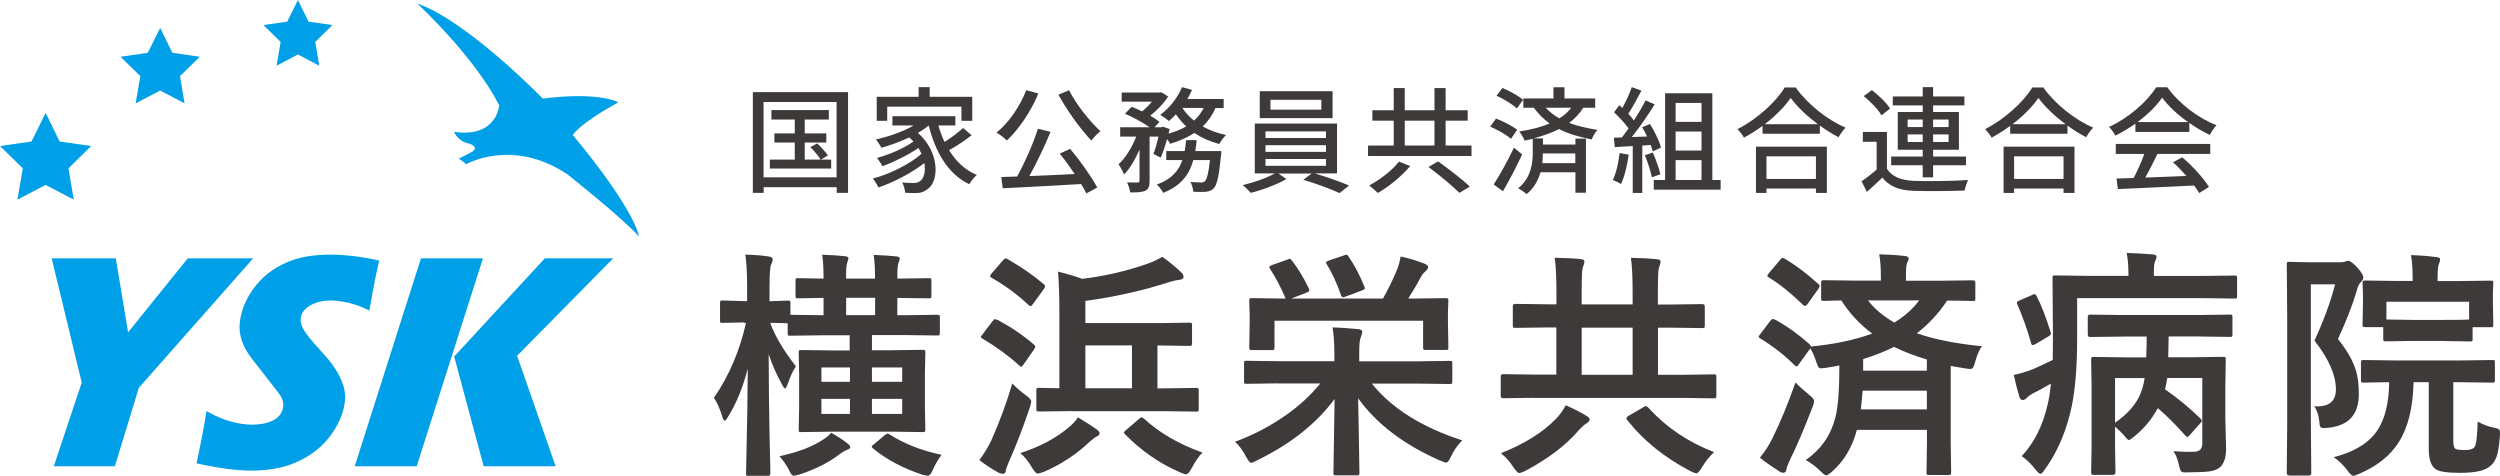
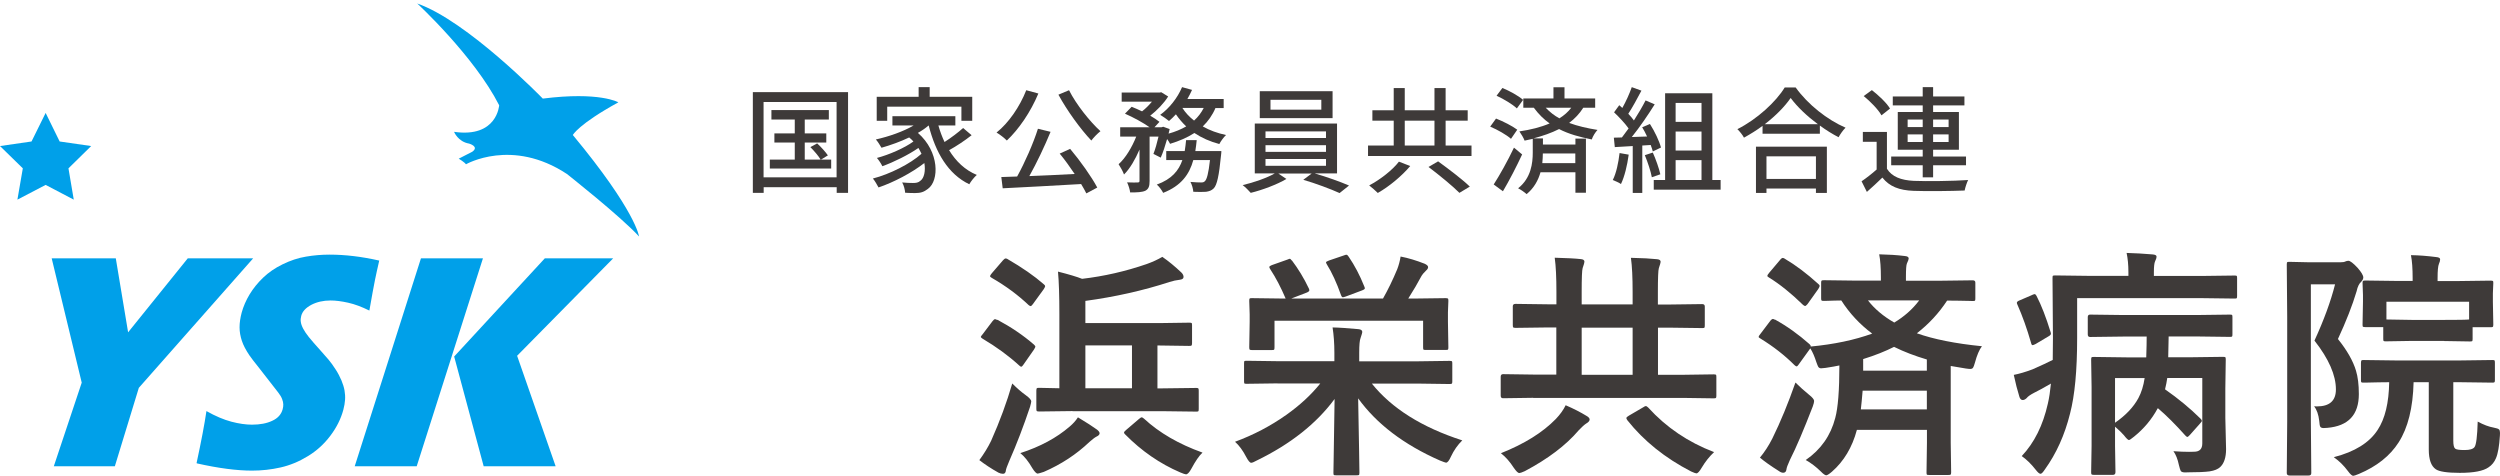
<svg xmlns="http://www.w3.org/2000/svg" id="_レイヤー_2" data-name="レイヤー 2" viewBox="0 0 235.54 44.83">
  <defs>
    <style>
      .cls-1 {
        fill: #3e3a39;
      }

      .cls-2 {
        fill: #00a0e9;
      }
    </style>
  </defs>
  <g id="_レイヤー_1-2" data-name="レイヤー 1">
    <g>
      <g>
        <path class="cls-2" d="M18.52,43.63c.44-2.04.75-3.67.93-4.9.85.48,1.63.81,2.35,1,.72.19,1.37.28,1.94.28.76,0,1.4-.12,1.92-.37.52-.24.84-.6.97-1.08.04-.16.07-.32.06-.46,0-.15-.04-.32-.11-.5-.07-.19-.19-.39-.36-.61l-1.83-2.35c-.43-.54-.73-.92-.89-1.16-.33-.49-.57-.94-.71-1.36-.14-.42-.22-.85-.22-1.28s.07-.9.2-1.39c.16-.58.41-1.16.75-1.72.34-.56.76-1.08,1.27-1.57.51-.49,1.12-.91,1.84-1.26.72-.35,1.45-.6,2.19-.72.74-.13,1.49-.19,2.24-.19,1.48,0,3.03.19,4.67.56-.15.66-.29,1.27-.4,1.82-.11.55-.29,1.51-.53,2.89-.71-.35-1.37-.6-2-.74-.63-.14-1.18-.21-1.66-.21-.68,0-1.29.14-1.81.41-.52.28-.84.62-.95,1.04-.05.19-.07.38-.04.56.02.18.09.39.22.64.13.25.31.51.54.8.24.29.61.73,1.13,1.3l.72.82c.21.25.43.55.66.91.23.35.41.7.56,1.05.14.34.24.66.29.95.05.29.07.58.05.87-.02.29-.07.61-.16.94-.23.86-.64,1.68-1.23,2.46-.59.78-1.29,1.42-2.12,1.92-.83.51-1.68.86-2.56,1.06-.88.2-1.78.3-2.7.3-1.41,0-3.14-.22-5.18-.68Z" />
        <polygon class="cls-2" points="4.87 24.34 7.7 36.05 5.07 43.93 10.82 43.93 13.08 36.54 23.85 24.34 17.69 24.34 12.07 31.31 10.91 24.34 4.87 24.34" />
        <polygon class="cls-2" points="39.66 24.34 33.42 43.93 39.26 43.93 45.5 24.34 39.66 24.34" />
        <polygon class="cls-2" points="57.77 24.34 51.33 24.34 42.79 33.59 45.57 43.93 52.35 43.93 48.72 33.52 57.77 24.34" />
      </g>
      <polygon class="cls-2" points="4.3 10.64 5.62 13.33 8.59 13.76 6.45 15.86 6.95 18.81 4.3 17.42 1.64 18.81 2.15 15.86 0 13.76 2.97 13.33 4.3 10.64" />
-       <polygon class="cls-2" points="15.09 2.63 16.24 4.97 18.82 5.35 16.96 7.17 17.39 9.74 15.09 8.53 12.78 9.74 13.22 7.17 11.35 5.35 13.93 4.97 15.09 2.63" />
-       <polygon class="cls-2" points="28.07 0 29.07 2.04 31.32 2.36 29.7 3.95 30.08 6.19 28.07 5.13 26.06 6.19 26.44 3.95 24.82 2.36 27.06 2.04 28.07 0" />
      <path class="cls-2" d="M39.29.31s5.37,4.95,7.74,9.61c0,0-.19,3.09-4.25,2.5,0,0,.36.93,1.42,1.11,0,0,.99.28.29.77l-1.27.65s.57.34.68.53c0,0,4.33-2.51,9.51.91,0,0,4.99,3.93,6.8,5.89,0,0-.3-2.4-6.24-9.56,0,0,.52-1.01,4.29-3.08,0,0-1.77-1.03-7.12-.35,0,0-7.12-7.34-11.86-8.97Z" />
    </g>
    <g>
      <path class="cls-1" d="M79.9,8.68v9.49h-1.07v-.53h-6.88v.53h-1.02v-9.49h8.97ZM78.82,16.71v-7.1h-6.88v7.1h6.88ZM78.31,15.04v.84h-5.78v-.84h2.35v-1.61h-1.92v-.86h1.92v-1.31h-2.2v-.89h5.41v.89h-2.27v1.31h2.03v.86h-2.03v1.61h1.5c-.2-.34-.61-.82-.97-1.18l.64-.35c.37.34.8.82,1.01,1.13l-.66.4h.97Z" />
      <path class="cls-1" d="M91.54,12.74c-.63.5-1.43,1.03-2.12,1.41.64,1.05,1.51,1.88,2.61,2.33-.24.21-.55.6-.71.88-2-.96-3.17-2.99-3.82-5.53h-.02c-.29.25-.64.49-1,.69,2.05,1.79,2.01,4.51.95,5.27-.38.3-.69.4-1.22.4-.27,0-.6-.01-.93-.03-.02-.27-.11-.67-.28-.97.39.04.75.05,1.01.05.28,0,.51-.02.72-.22.33-.24.49-.89.36-1.66-1.18.92-2.89,1.82-4.32,2.3-.13-.24-.34-.62-.53-.84,1.59-.41,3.5-1.37,4.58-2.33-.09-.18-.18-.37-.29-.55-.92.64-2.31,1.33-3.4,1.72-.11-.24-.33-.57-.51-.78,1.12-.29,2.61-.94,3.44-1.55-.12-.13-.25-.26-.4-.38-.84.4-1.76.73-2.61.97-.1-.18-.37-.61-.53-.78,1.24-.28,2.57-.74,3.56-1.32h-2v-.87h5.93v.87h-1.6c.15.54.35,1.07.58,1.56.62-.4,1.3-.91,1.75-1.32l.79.67ZM83.6,11.38h-1v-2.26h3.95v-.91h1.04v.91h4.01v2.26h-1.02v-1.33h-6.99v1.33Z" />
      <path class="cls-1" d="M97.83,8.81c-.72,1.73-1.84,3.37-2.97,4.43-.21-.22-.68-.59-.97-.75,1.15-.92,2.19-2.44,2.8-3.99l1.14.31ZM100.82,14.02c.97,1.15,2.03,2.65,2.56,3.65l-1.03.55c-.13-.26-.29-.55-.49-.88-2.66.16-5.47.3-7.39.4l-.13-1.06c.44-.01.94-.03,1.49-.05.72-1.3,1.52-3.11,1.96-4.5l1.19.29c-.56,1.36-1.31,2.94-2,4.17,1.32-.05,2.81-.12,4.27-.2-.44-.66-.94-1.35-1.41-1.92l.97-.44ZM100.72,8.5c.68,1.35,1.97,2.96,2.96,3.86-.27.21-.65.6-.86.88-1-1.05-2.29-2.82-3.1-4.32l1-.42Z" />
      <path class="cls-1" d="M114.52,10.17c-.29.68-.7,1.26-1.2,1.74.64.37,1.39.64,2.19.81-.21.2-.5.59-.63.85-.87-.23-1.66-.58-2.35-1.04-.66.43-1.44.76-2.29,1.02-.05-.12-.16-.28-.28-.45-.18.64-.39,1.28-.6,1.75l-.69-.35c.17-.42.34-1.03.48-1.63h-.84v4.17c0,.49-.08.76-.4.93-.31.14-.76.16-1.43.16-.03-.27-.16-.68-.29-.95.43.02.87.02,1,.01.13-.01.17-.03.17-.16v-2.94c-.4.93-.91,1.81-1.46,2.35-.1-.29-.34-.71-.51-.97.65-.57,1.27-1.61,1.66-2.6h-1.51v-.88h2.77c-.6-.43-1.54-.94-2.32-1.28l.63-.65c.3.12.65.27.98.43.34-.26.66-.59.93-.91h-2.85v-.86h3.57l.16-.03.65.4c-.4.64-1.05,1.31-1.69,1.81.35.2.64.4.87.58l-.47.51h.67l.15-.05.61.22c-.03.14-.07.28-.1.43.62-.17,1.17-.4,1.66-.68-.37-.35-.69-.73-.97-1.14-.22.24-.43.44-.65.63-.19-.16-.59-.44-.83-.58.86-.62,1.63-1.59,2.06-2.61l.94.26c-.13.29-.28.58-.44.86h3.42v.85h-.75ZM115.07,14.24s0,.26-.03.4c-.19,1.94-.38,2.78-.68,3.1-.22.22-.43.28-.73.33-.27.02-.72.02-1.2,0-.02-.28-.13-.67-.27-.93.42.04.82.05,1.01.05.16,0,.25-.02.35-.12.18-.16.34-.72.48-1.99h-1.57c-.37,1.34-1.13,2.42-2.84,3.09-.12-.24-.39-.61-.6-.78,1.41-.51,2.07-1.32,2.41-2.31h-1.52v-.85h1.74c.05-.34.1-.67.13-1.03h1c-.03.36-.08.69-.13,1.03h2.47ZM111.4,10.17c.28.44.65.84,1.1,1.19.38-.34.68-.74.91-1.19h-2.01Z" />
      <path class="cls-1" d="M123.9,16.35c1.08.31,2.39.78,3.2,1.13l-.89.71c-.81-.37-2.28-.92-3.42-1.25l.79-.59h-3.14l.76.51c-.87.52-2.26,1.04-3.36,1.31-.18-.21-.51-.54-.76-.73,1.03-.24,2.3-.68,3.02-1.1h-1.88v-4.7h7.75v4.7h-2.07ZM125.55,11.13h-6.86v-2.54h6.86v2.54ZM119.23,13h5.7v-.62h-5.7v.62ZM119.23,14.31h5.7v-.63h-5.7v.63ZM119.23,15.62h5.7v-.64h-5.7v.64ZM124.49,9.4h-4.79v.93h4.79v-.93Z" />
      <path class="cls-1" d="M138.64,13.71v.99h-9.75v-.99h2.42v-2.34h-2.01v-.98h2.01v-2.09h1.04v2.09h2.8v-2.09h1.05v2.09h2.08v.98h-2.08v2.34h2.44ZM132.86,15.65c-.78.92-1.97,1.92-3.05,2.53-.21-.21-.58-.53-.81-.71,1.04-.55,2.21-1.46,2.8-2.24l1.06.41ZM132.35,13.71h2.8v-2.34h-2.8v2.34ZM135.49,15.2c.98.71,2.3,1.71,2.99,2.38l-.98.59c-.62-.63-1.92-1.69-2.91-2.44l.89-.52Z" />
      <path class="cls-1" d="M142.36,13.08c-.41-.37-1.27-.86-1.96-1.15l.55-.76c.67.26,1.55.71,2,1.05l-.59.86ZM143.41,14.55c-.53,1.14-1.2,2.44-1.81,3.47l-.87-.64c.54-.84,1.32-2.22,1.91-3.47l.77.64ZM142.92,10.22c-.4-.38-1.24-.89-1.92-1.2l.55-.73c.67.27,1.52.74,1.95,1.12l-.59.81ZM149.17,10.15c-.35.56-.8,1.03-1.33,1.43.8.3,1.69.5,2.67.66-.21.23-.44.59-.54.9-1.14-.23-2.17-.51-3.08-.98-.73.37-1.55.65-2.42.88h.9v.58h3.06v-.56h.99v5.1h-.99v-1.93h-3.29c-.21.74-.6,1.48-1.31,2.06-.18-.17-.56-.43-.8-.55,1.23-.97,1.38-2.39,1.38-3.36v-1.3c-.25.05-.51.12-.77.17-.08-.23-.33-.65-.49-.87,1.03-.15,2.01-.39,2.85-.75-.54-.38-1.04-.87-1.49-1.48h-.99v-.87h2.84v-1.06h1.04v1.06h2.89v.87h-1.12ZM148.42,14.46h-3.06c0,.28-.02.59-.05.91h3.11v-.91ZM145.63,10.15c.39.41.81.74,1.29,1,.45-.28.82-.61,1.12-1h-2.41Z" />
      <path class="cls-1" d="M153.45,14.57c-.14,1.02-.39,2.07-.73,2.77-.16-.12-.56-.3-.77-.38.33-.65.53-1.61.64-2.54l.86.15ZM154.73,13.71v4.47h-.9v-4.42c-.62.03-1.19.07-1.69.1l-.09-.89.76-.02c.2-.26.41-.54.63-.85-.34-.48-.89-1.06-1.37-1.52l.49-.67.29.26c.34-.6.69-1.38.89-1.96l.91.33c-.39.74-.85,1.59-1.24,2.18.21.22.39.43.53.63.42-.65.81-1.32,1.1-1.89l.86.37c-.62.99-1.43,2.18-2.16,3.08l1.44-.05c-.14-.3-.29-.6-.46-.87l.73-.31c.45.7.89,1.63,1.04,2.22l-.77.37c-.04-.17-.11-.38-.2-.61l-.8.05ZM155.72,14.37c.29.65.59,1.5.71,2.05l-.8.28c-.1-.56-.39-1.42-.66-2.08l.76-.25ZM162.11,16.96v.91h-6.3v-.91h1.07v-8.17h4.45v8.17h.78ZM157.87,9.7v1.78h2.44v-1.78h-2.44ZM160.31,12.39h-2.44v1.79h2.44v-1.79ZM157.87,16.96h2.44v-1.87h-2.44v1.87Z" />
      <path class="cls-1" d="M169.18,8.24c1.16,1.62,2.99,3.05,4.7,3.79-.25.25-.49.6-.66.9-.57-.3-1.18-.67-1.76-1.1v.77h-5.4v-.74c-.55.41-1.15.78-1.75,1.11-.12-.24-.41-.6-.62-.8,1.86-.94,3.63-2.57,4.46-3.93h1.03ZM165.44,13.82h6.68v4.36h-1.03v-.42h-4.66v.42h-.99v-4.36ZM171.27,11.7c-1.02-.76-1.95-1.64-2.56-2.47-.55.8-1.42,1.69-2.44,2.47h5ZM166.43,14.73v2.13h4.66v-2.13h-4.66Z" />
      <path class="cls-1" d="M177.78,15.9c.47.75,1.32,1.08,2.53,1.14,1.23.05,3.74.02,5.12-.08-.12.23-.27.69-.33.99-1.25.05-3.55.08-4.81.03-1.35-.05-2.28-.41-2.94-1.25-.46.45-.93.88-1.46,1.35l-.5-1c.43-.29.97-.71,1.42-1.11v-2.61h-1.3v-.93h2.27v3.47ZM177.26,10.86c-.3-.54-1.03-1.29-1.67-1.81l.77-.56c.63.49,1.39,1.2,1.71,1.74l-.81.64ZM181.15,15.57h-2.97v-.82h2.97v-.64h-2.35v-3.56h2.35v-.62h-2.82v-.84h2.82v-.88h.98v.88h2.95v.84h-2.95v.62h2.43v3.56h-2.43v.64h3.1v.82h-3.1v1.14h-.98v-1.14ZM179.73,11.97h1.42v-.71h-1.42v.71ZM181.15,13.38v-.72h-1.42v.72h1.42ZM182.13,11.26v.71h1.46v-.71h-1.46ZM183.59,12.66h-1.46v.72h1.46v-.72Z" />
-       <path class="cls-1" d="M192.51,8.24c1.16,1.62,3,3.05,4.7,3.79-.25.25-.49.6-.66.9-.58-.3-1.18-.67-1.76-1.1v.77h-5.4v-.74c-.55.41-1.15.78-1.75,1.11-.12-.24-.41-.6-.62-.8,1.86-.94,3.63-2.57,4.46-3.93h1.03ZM188.77,13.82h6.68v4.36h-1.03v-.42h-4.66v.42h-.99v-4.36ZM194.61,11.7c-1.02-.76-1.95-1.64-2.56-2.47-.55.8-1.42,1.69-2.44,2.47h5ZM189.76,14.73v2.13h4.66v-2.13h-4.66Z" />
-       <path class="cls-1" d="M203.15,8.22h1.04c1.15,1.59,2.95,2.92,4.64,3.58-.24.25-.47.61-.64.91-.63-.3-1.29-.68-1.92-1.13v.85h-5.08v-.78c-.6.42-1.24.81-1.89,1.13-.11-.23-.38-.61-.6-.82,1.86-.85,3.62-2.41,4.44-3.73ZM199.33,13.56h8.91v.94h-4.97c-.36.73-.76,1.54-1.15,2.23,1.2-.04,2.55-.1,3.87-.15-.4-.46-.83-.91-1.26-1.29l.87-.47c.99.83,2.02,1.99,2.52,2.79l-.92.58c-.12-.21-.28-.45-.48-.71-2.58.13-5.34.25-7.18.33l-.13-.99,1.61-.05c.36-.67.75-1.54,1.01-2.27h-2.69v-.94ZM206.15,11.5c-.98-.69-1.87-1.51-2.44-2.3-.52.76-1.35,1.57-2.31,2.3h4.75Z" />
    </g>
    <g>
-       <path class="cls-1" d="M70.11,30.38l-2.02.04c-.13,0-.2-.01-.23-.04-.02-.03-.02-.1-.02-.21v-1.61c0-.13.02-.2.04-.22.02-.02.09-.03.21-.03l2.02.06h.28v-1.32c0-1.33-.06-2.35-.17-3.06.83.02,1.56.08,2.19.17.26.05.39.13.39.25,0,.15-.04.3-.13.46-.11.19-.17.91-.17,2.17v1.34l1.73-.06c.12,0,.19.02.21.04.02.03.03.1.03.21v1.09l3.12.04v-1.63c-.69,0-1.3.02-1.85.03h-.54c-.12.01-.19,0-.22-.03-.02-.04-.03-.12-.03-.23v-1.39c0-.12.01-.19.04-.21.03-.02.1-.03.21-.03l2.39.04v-.04c0-.96-.04-1.7-.13-2.21.9.03,1.62.08,2.16.14.21.02.32.09.32.2,0,.03-.04.16-.11.39-.08.17-.12.66-.12,1.48v.04h2.73v-.04c0-.96-.04-1.69-.13-2.19.89.03,1.61.08,2.16.14.2.02.3.09.3.2,0,.1-.04.23-.11.39-.08.15-.12.63-.12,1.46v.04l2.97-.04c.12,0,.19.01.21.04.02.03.03.1.03.2v1.39c0,.13-.01.21-.04.24-.03.02-.1.03-.2.03l-2.97-.04v1.63h.65l3.11-.04c.12,0,.19.01.22.04.02.03.03.1.03.2v1.45c0,.13-.02.2-.04.23-.03.02-.1.03-.21.03l-3.11-.04h-3.04v1.43h1.8l2.98-.04c.13,0,.2.02.22.06.02.03.03.1.03.21l-.04,2.05v3.12l.04,2.06c0,.11-.01.18-.04.21s-.1.04-.22.04l-2.98-.04h-5.46l-2.98.04c-.13,0-.2-.01-.22-.04-.02-.03-.03-.1-.03-.2l.04-2.06v-3.12l-.04-2.05c0-.13.02-.2.04-.23.03-.02.1-.03.21-.03l2.98.04h1.57v-1.43h-2.48l-3.1.04c-.13,0-.21-.01-.23-.04-.02-.03-.03-.1-.03-.22v-.91s-.2,0-.52-.02c-.34,0-.72-.01-1.12-.02.4,1.16,1.2,2.53,2.41,4.09-.3.47-.55,1.03-.77,1.68-.1.27-.18.41-.26.41-.06,0-.15-.12-.27-.37-.56-1.01-.97-1.97-1.26-2.87,0,2.58.04,5.29.09,8.12.01.62.03,1.42.06,2.38,0,.44.01.68.01.73,0,.17-.07.26-.22.26h-1.82c-.13,0-.2-.02-.22-.04-.02-.03-.03-.1-.03-.21,0-.03.01-.55.03-1.57.07-2.98.12-5.74.13-8.29-.46,1.76-1.07,3.27-1.85,4.51-.14.26-.25.39-.32.39-.08,0-.16-.12-.22-.37-.27-.84-.54-1.43-.8-1.78,1.44-2.11,2.45-4.47,3.02-7.07h-.18ZM73.44,42.98c1.78-.38,3.18-.92,4.19-1.62.27-.17.5-.37.68-.59.66.37,1.18.72,1.57,1.04.16.12.23.23.23.32,0,.1-.09.18-.26.23-.21.08-.43.2-.66.37-1.05.82-2.34,1.48-3.89,1.98-.27.07-.45.11-.52.11-.15,0-.3-.19-.46-.57-.23-.44-.53-.86-.89-1.28ZM77.39,35.97h2.69v-1.35h-2.69v1.35ZM77.39,39h2.69v-1.42h-2.69v1.42ZM79.72,29.69h2.73v-1.63h-2.73v1.63ZM88.71,42.85c-.33.45-.61.92-.82,1.41-.16.37-.31.56-.47.56-.08,0-.26-.03-.53-.1-1.83-.61-3.38-1.43-4.64-2.47-.08-.07-.12-.12-.12-.17,0-.06.07-.14.21-.23l.98-.82c.14-.11.24-.17.31-.17.05,0,.11.02.19.07,1.36.88,2.99,1.52,4.89,1.92ZM85,34.62h-2.85v1.35h2.85v-1.35ZM85,39v-1.42h-2.85v1.42h2.85Z" />
      <path class="cls-1" d="M92.27,43.35c.45-.61.82-1.22,1.11-1.82.82-1.84,1.48-3.64,1.99-5.4.43.43.85.8,1.27,1.1.35.25.52.45.52.59,0,.07-.04.24-.11.5-.61,1.82-1.26,3.52-1.96,5.11-.2.47-.31.77-.32.89-.02.21-.11.32-.27.32-.14,0-.29-.04-.43-.11-.7-.39-1.3-.79-1.8-1.18ZM93.96,30.12c1.31.7,2.46,1.48,3.46,2.35.09.09.13.15.13.18,0,.04-.04.14-.13.28l-1.02,1.46c-.07.1-.13.16-.19.16-.04,0-.11-.04-.2-.13-1.01-.92-2.15-1.75-3.42-2.5-.12-.07-.18-.14-.18-.19,0-.03.06-.11.17-.24l.93-1.23c.1-.13.18-.19.24-.19.04,0,.11.03.21.08ZM94.93,24.41c1.38.8,2.52,1.59,3.41,2.37.09.07.13.13.13.18,0,.04-.04.14-.13.28l-1.04,1.43c-.08.11-.15.17-.2.17-.04,0-.1-.03-.19-.1-.98-.93-2.13-1.79-3.47-2.56-.1-.06-.16-.11-.16-.16,0-.05.05-.14.16-.27l1.06-1.23c.1-.11.18-.17.26-.17.04,0,.1.02.18.06ZM101.56,39.32c.8.48,1.4.87,1.8,1.16.16.13.24.24.24.34,0,.12-.1.23-.3.32-.16.08-.37.25-.66.5-1.23,1.17-2.66,2.11-4.3,2.82-.32.1-.51.16-.57.16-.13,0-.29-.17-.5-.5-.37-.64-.75-1.12-1.14-1.43,1.86-.6,3.41-1.43,4.65-2.5.32-.27.58-.56.78-.87ZM101.06,38.73l-3.17.04c-.12,0-.19-.02-.22-.06-.02-.03-.03-.1-.03-.22v-1.69c0-.13.02-.2.06-.23.02-.02.09-.03.2-.03l1.91.04v-6.99c0-1.68-.04-3.02-.13-4,1.03.26,1.79.49,2.27.68,2.05-.24,4.08-.7,6.08-1.39.56-.2,1.06-.43,1.48-.68.58.4,1.18.89,1.8,1.48.13.13.2.27.2.41,0,.16-.12.24-.37.27-.3.03-.62.1-.96.21-2.49.81-5.13,1.4-7.92,1.78v2.09h6.98l2.8-.04c.13,0,.21.01.24.04.02.03.03.1.03.21v1.68c0,.13-.02.2-.06.23-.03.02-.1.03-.22.03l-2.8-.04h-.18v4.04h.5l3.17-.04c.1,0,.17.02.19.06.02.03.03.1.03.21v1.69c0,.13-.01.2-.03.23-.02.03-.09.04-.19.04l-3.17-.04h-8.51ZM102.26,36.58h4.39v-4.04h-4.39v4.04ZM113.28,42.66c-.3.27-.64.77-1.04,1.51-.19.35-.36.52-.5.52-.07,0-.26-.06-.54-.18-1.91-.82-3.64-2.01-5.19-3.58-.07-.07-.11-.12-.11-.17,0-.06.07-.15.22-.27l1.17-1c.13-.11.21-.17.27-.17.06,0,.14.05.23.13,1.44,1.33,3.27,2.39,5.5,3.19Z" />
      <path class="cls-1" d="M120.38,36.12l-2.93.04c-.12,0-.19-.01-.21-.04-.02-.03-.03-.1-.03-.2v-1.69c0-.12.01-.19.04-.21.03-.02.1-.03.2-.03l2.93.04h5.34v-.78c0-.9-.06-1.7-.17-2.4.62.01,1.43.07,2.43.16.24.02.37.11.37.27,0,.05-.05.24-.16.56-.09.21-.13.68-.13,1.4v.8h5.59l2.92-.04c.13,0,.2.02.23.04.02.03.03.1.03.2v1.69c0,.11-.01.18-.04.21-.03.03-.1.04-.23.04l-2.92-.04h-4.39c1.87,2.33,4.71,4.12,8.52,5.35-.43.42-.79.93-1.07,1.53-.17.38-.32.57-.46.57-.05,0-.24-.07-.57-.2-3.41-1.5-5.98-3.46-7.71-5.86.02,1.59.05,3.26.09,5.01.02,1.21.03,1.88.03,2,0,.12-.02.19-.04.21-.03.02-.1.03-.21.03h-1.96c-.12,0-.19-.01-.21-.04-.02-.03-.03-.1-.03-.2,0-.11,0-.5.02-1.18.04-2.04.07-3.96.09-5.77-1.72,2.33-4.17,4.26-7.34,5.8-.25.14-.42.21-.52.21-.12,0-.28-.19-.48-.57-.31-.6-.66-1.07-1.04-1.41,1.73-.64,3.34-1.48,4.81-2.52,1.29-.91,2.36-1.9,3.22-2.97h-4.04ZM121.72,24.54c.59.78,1.13,1.66,1.6,2.65.03.07.04.12.04.16,0,.08-.09.16-.28.23l-1.43.55h8.65c.47-.83.92-1.75,1.34-2.76.14-.36.25-.76.32-1.2.73.14,1.48.37,2.27.68.21.1.32.2.32.32,0,.11-.07.22-.2.33-.22.22-.36.38-.41.48-.35.66-.77,1.38-1.26,2.15h.46l3.07-.04c.13,0,.2.02.22.05.02.03.03.1.03.21l-.04,1.07v.91l.04,2.39c0,.12-.01.19-.04.22-.03.02-.1.03-.21.03h-1.89c-.12,0-.19-.01-.21-.04-.02-.03-.03-.1-.03-.21v-2.5h-14v2.48c0,.13-.01.21-.04.25-.03.02-.1.03-.21.03h-1.89c-.12,0-.19-.02-.21-.06-.02-.03-.03-.1-.03-.22l.04-2.37v-.72l-.04-1.26c0-.13.01-.2.04-.23.03-.02.1-.03.21-.03l3.07.04h.11c-.44-1.03-.92-1.96-1.46-2.78-.05-.08-.08-.14-.08-.19,0-.06.08-.12.23-.18l1.47-.52c.12-.05.2-.08.23-.08.04,0,.11.06.19.17ZM126.63,24.06c.1-.04.17-.06.22-.06.07,0,.14.06.22.19.56.82,1.05,1.75,1.46,2.78.04.09.06.15.06.19,0,.07-.08.13-.26.2l-1.52.57c-.15.05-.25.08-.29.08-.06,0-.12-.06-.17-.19-.42-1.19-.87-2.16-1.34-2.91-.05-.09-.08-.15-.08-.19,0-.05.1-.11.29-.18l1.41-.48Z" />
      <path class="cls-1" d="M144.46,37.48l-2.85.04c-.15,0-.22-.08-.22-.25v-1.77c0-.16.07-.25.22-.25l2.85.04h2.17v-4.44h-.8l-3.05.04c-.12,0-.19-.02-.22-.06-.02-.03-.03-.1-.03-.22v-1.76c0-.15.09-.22.26-.22l3.05.04h.8v-1.17c0-1.36-.05-2.43-.16-3.22,1.1.03,1.92.07,2.46.13.23.02.34.1.34.25,0,.08-.06.28-.17.6-.06.19-.09.93-.09,2.25v1.17h4.8v-1.17c0-1.36-.05-2.43-.16-3.22,1.07.02,1.89.07,2.46.13.23.02.34.1.34.25,0,.07-.06.27-.17.6-.06.18-.09.93-.09,2.25v1.17h1.11l3.06-.04c.16,0,.25.07.25.22v1.76c0,.13-.01.22-.04.25-.03.02-.1.03-.2.03l-3.06-.04h-1.11v4.44h2.43l2.82-.04c.12,0,.19.02.22.04.02.03.03.1.03.2v1.77c0,.11-.01.18-.04.21-.03.03-.1.04-.22.04l-2.82-.04h-14.19ZM147.51,38.18c.77.33,1.42.67,1.96,1,.2.11.3.23.3.34,0,.14-.12.27-.35.4-.18.12-.4.33-.68.62-1.2,1.41-2.89,2.69-5.08,3.85-.27.12-.44.18-.52.18-.12,0-.29-.17-.52-.5-.36-.56-.76-1.02-1.21-1.37,2.19-.87,3.92-1.94,5.17-3.22.42-.44.73-.88.93-1.3ZM149.02,35.31h4.8v-4.44h-4.8v4.44ZM161.49,42.6c-.44.41-.82.89-1.16,1.46-.21.36-.38.54-.5.54-.07,0-.23-.06-.5-.18-2.46-1.27-4.46-2.88-6.01-4.83-.06-.09-.09-.16-.09-.2,0-.06.08-.14.24-.23l1.37-.8c.1-.07.17-.1.22-.1.06,0,.14.05.23.14,1.7,1.87,3.76,3.26,6.19,4.19Z" />
      <path class="cls-1" d="M167.22,30.1c1.13.62,2.22,1.4,3.26,2.32.08.08.12.14.12.18,0,.01,0,.03-.01.05,2.22-.21,4.15-.62,5.8-1.22-1.17-.87-2.14-1.92-2.91-3.12-.44,0-.85.02-1.23.03-.26,0-.39.01-.4.01-.13,0-.21-.01-.23-.04-.03-.03-.04-.1-.04-.2v-1.49c0-.1.02-.17.06-.19.03-.02.1-.03.22-.03l3.11.04h2.24v-.3c0-.89-.05-1.62-.16-2.18.89.02,1.69.07,2.41.16.25.02.37.1.37.23,0,.07-.05.23-.17.48-.06.13-.09.55-.09,1.25v.37h3.15l3.14-.04c.17,0,.25.07.25.22v1.49c0,.12-.01.19-.04.21-.03.02-.1.03-.21.03-.02,0-.13,0-.32-.01-.64-.01-1.33-.03-2.09-.03-.78,1.19-1.73,2.21-2.85,3.08,1.58.56,3.62.97,6.13,1.22-.25.33-.47.84-.66,1.55-.07.25-.13.41-.18.48-.05.07-.14.11-.26.11-.07,0-.2-.01-.41-.04-.28-.04-.76-.12-1.43-.24v7.23l.04,2.79c0,.13-.02.2-.06.22-.03.02-.1.03-.21.03h-1.8c-.13,0-.2-.01-.22-.04-.02-.03-.03-.1-.03-.21l.04-2.79v-1.21h-6.6c-.44,1.65-1.23,2.96-2.35,3.94-.27.23-.45.34-.54.34-.1,0-.28-.12-.52-.37-.44-.43-.91-.79-1.41-1.07,1.42-.98,2.35-2.3,2.78-3.96.26-.96.39-2.61.39-4.95-.27.06-.7.14-1.3.23-.23.03-.37.04-.42.04-.12,0-.21-.05-.27-.14-.04-.07-.1-.21-.18-.44-.16-.5-.34-.94-.57-1.3l-1.11,1.54c-.07.1-.13.16-.19.16-.04,0-.11-.05-.2-.13-.91-.91-1.97-1.74-3.19-2.49-.12-.07-.18-.12-.18-.16,0-.05.05-.14.16-.27l.93-1.23c.1-.13.19-.19.26-.19.04,0,.11.03.2.08ZM165.81,43.12c.44-.53.83-1.13,1.17-1.8.78-1.58,1.5-3.34,2.18-5.28.4.4.83.78,1.28,1.15.32.25.48.45.48.59,0,.1-.04.27-.13.52-.84,2.17-1.55,3.85-2.15,5.03-.21.45-.32.76-.33.91-.03.2-.13.3-.3.3-.13,0-.26-.05-.41-.16-.78-.49-1.37-.91-1.78-1.26ZM168.16,24.38c1.02.6,2.07,1.39,3.15,2.37.09.07.13.13.13.2,0,.04-.04.14-.13.28l-1.02,1.43c-.1.11-.17.17-.22.17-.04,0-.1-.03-.19-.1-1.13-1.1-2.2-1.96-3.21-2.58-.1-.06-.16-.11-.16-.16,0-.05.05-.14.16-.27l1.04-1.23c.1-.13.19-.19.26-.19.04,0,.11.03.2.08ZM175.33,38.57h6.21v-1.76h-6.05c-.06.74-.12,1.33-.17,1.76ZM175.54,33.83v1.09h6v-1.05c-1.11-.33-2.14-.72-3.09-1.19-.81.41-1.78.8-2.91,1.15ZM180.82,28.3h-4.83c.62.8,1.45,1.5,2.48,2.09.93-.56,1.72-1.25,2.35-2.09Z" />
      <path class="cls-1" d="M195.7,28.09v3.78c0,3.02-.22,5.38-.67,7.1-.5,2.01-1.29,3.76-2.37,5.26-.18.27-.31.41-.41.41-.11,0-.26-.13-.46-.39-.43-.55-.87-.97-1.31-1.28,1.18-1.25,2-2.89,2.46-4.94.13-.55.22-1.18.29-1.89-.65.38-1.18.67-1.59.87-.36.19-.59.35-.7.5-.13.12-.25.18-.37.18-.13,0-.23-.09-.3-.27-.2-.64-.38-1.34-.54-2.1.51-.1,1.1-.27,1.76-.52.81-.36,1.45-.65,1.91-.89.01-.42.02-1.1.02-2.05l-.04-5.66c0-.13.01-.2.04-.22.03-.02.1-.03.2-.03l3.15.04h3.76v-.34c0-.7-.06-1.31-.17-1.82.79.02,1.61.07,2.45.14.25.02.37.09.37.2,0,.13-.05.28-.14.46-.07.15-.11.48-.11,1v.37h4.5l3.1-.04c.12,0,.19.01.21.04.02.03.03.1.03.2v1.67c0,.13-.01.2-.04.23-.03.02-.1.03-.2.03l-3.1-.04h-11.72ZM191.43,27.8c.14-.06.23-.09.26-.09.06,0,.12.05.18.16.46.89.9,2.02,1.32,3.39.03.09.04.15.04.18,0,.09-.09.18-.28.28l-1.16.69c-.14.07-.24.11-.29.11-.06,0-.11-.07-.14-.21-.39-1.36-.82-2.55-1.28-3.59-.04-.08-.06-.14-.06-.19,0-.07.06-.14.19-.2l1.21-.52ZM203.29,38.47c-.56,1.04-1.31,1.93-2.23,2.67-.26.21-.42.32-.48.32-.08,0-.24-.15-.48-.46-.2-.23-.48-.5-.83-.8v1.8l.04,2.48c0,.17-.08.26-.23.26h-1.8c-.13,0-.21-.02-.23-.06-.02-.02-.03-.09-.03-.2l.04-2.48v-5.54l-.04-2.55c0-.13.01-.21.04-.25.03-.02.1-.03.22-.03l3.06.04h1.87c.03-.88.04-1.53.04-1.96h-2.23l-3.1.04c-.15,0-.22-.08-.22-.25v-1.62c0-.16.07-.24.22-.24l3.1.04h6.97l3.1-.04c.12,0,.19.01.21.04.02.03.03.1.03.2v1.62c0,.12-.01.19-.04.21-.03.02-.1.03-.2.03l-3.1-.04h-2.67l-.04,1.96h2.11l3.06-.04c.12,0,.19.02.22.04.02.04.03.12.03.23l-.04,2.72v2.76l.07,2.95c0,.78-.19,1.34-.55,1.68-.21.2-.54.34-1,.41-.44.06-1.12.09-2.04.09-.14,0-.23.01-.27.01-.21,0-.35-.05-.41-.14-.04-.07-.1-.25-.17-.54-.12-.58-.3-1.02-.52-1.32.56.04,1.04.06,1.47.06.16,0,.32,0,.47-.01.52,0,.78-.26.78-.78v-6.17h-3.3c-.04.33-.12.69-.21,1.07,1.26.88,2.37,1.8,3.34,2.76.09.09.13.16.13.21s-.06.13-.17.25l-.96,1.08c-.12.13-.2.19-.24.19-.04,0-.1-.05-.19-.14-.93-1.04-1.78-1.89-2.57-2.56ZM202.06,35.62h-2.79v4.21c1.01-.7,1.74-1.47,2.2-2.32.28-.52.48-1.15.59-1.89Z" />
      <path class="cls-1" d="M218.03,38.28c.09,0,.17.01.26.01,1.19,0,1.79-.53,1.79-1.6,0-1.34-.67-2.88-2.02-4.6.89-1.94,1.54-3.71,1.94-5.3h-2.28v12.89l.04,4.89c0,.16-.08.23-.25.23h-1.8c-.17,0-.26-.08-.26-.23l.04-4.87v-9.86l-.04-4.92c0-.13.02-.2.04-.22.03-.02.1-.03.21-.03l1.82.04h2.98c.21,0,.37-.02.46-.07.09-.04.19-.07.29-.07.17,0,.46.22.87.66.36.41.54.72.54.91,0,.13-.07.27-.2.41-.19.16-.34.46-.43.89-.4,1.34-.99,2.84-1.76,4.5.87,1.08,1.43,2.08,1.7,2.98.18.59.27,1.32.27,2.21,0,1.95-.99,3.01-2.97,3.18-.17.01-.29.02-.34.02-.18,0-.29-.05-.33-.14-.04-.07-.07-.25-.09-.53-.07-.6-.23-1.06-.48-1.37ZM219.89,43.07c1.96-.5,3.34-1.36,4.12-2.56.7-1.06,1.06-2.56,1.09-4.5-.7,0-1.32.02-1.86.03-.01,0-.16,0-.42.01h-.13c-.12,0-.19-.01-.22-.04-.02-.03-.03-.1-.03-.2v-1.61c0-.13.02-.22.06-.25.02-.02.09-.03.2-.03l3.02.04h6.06l3.04-.04c.12,0,.19.01.21.04.02.04.03.12.03.23v1.61c0,.11-.01.18-.04.21-.03.03-.09.04-.21.04l-3.04-.04h-.63v5.51c0,.41.06.66.18.75.11.09.41.13.89.13s.79-.09.93-.28c.16-.21.26-1.02.3-2.4.55.3,1.06.49,1.52.57.27.05.43.11.49.17.06.06.09.17.09.33,0,.06,0,.14-.01.26-.06.97-.18,1.68-.37,2.12-.15.36-.38.65-.7.86-.5.35-1.4.52-2.71.52-1.19,0-1.95-.12-2.26-.34-.44-.3-.66-.92-.66-1.86v-6.34h-1.43c-.06,2.41-.53,4.3-1.41,5.67-.82,1.28-2.06,2.26-3.74,2.97-.29.12-.47.18-.54.18-.11,0-.28-.15-.5-.45-.37-.5-.81-.94-1.32-1.3ZM230.27,32.12h-3.05l-2.43.04c-.12,0-.19-.01-.22-.04-.02-.03-.03-.1-.03-.2v-1.1h-1.68c-.13,0-.21-.02-.24-.04-.02-.03-.03-.1-.03-.2l.04-2.15v-.63l-.04-1.15c0-.1.02-.17.06-.19.03-.02.1-.03.22-.03l3.05.04h1.39v-.23c0-.92-.05-1.65-.16-2.2.73.01,1.52.07,2.38.18.24.02.37.09.37.21,0,.13-.04.27-.11.42-.09.21-.13.66-.13,1.35v.28h1.93l3.05-.04c.13,0,.21.01.24.04.02.02.03.08.03.18l-.04.98v.8l.04,2.15c0,.12-.02.19-.05.21-.03.02-.1.03-.22.03h-1.68v1.1c0,.12-.01.19-.04.21-.03.02-.1.03-.21.03l-2.41-.04ZM224.84,28.43v1.67l2.39.04h3.05c1.29,0,2.07-.01,2.35-.04v-1.67h-7.78Z" />
    </g>
  </g>
</svg>